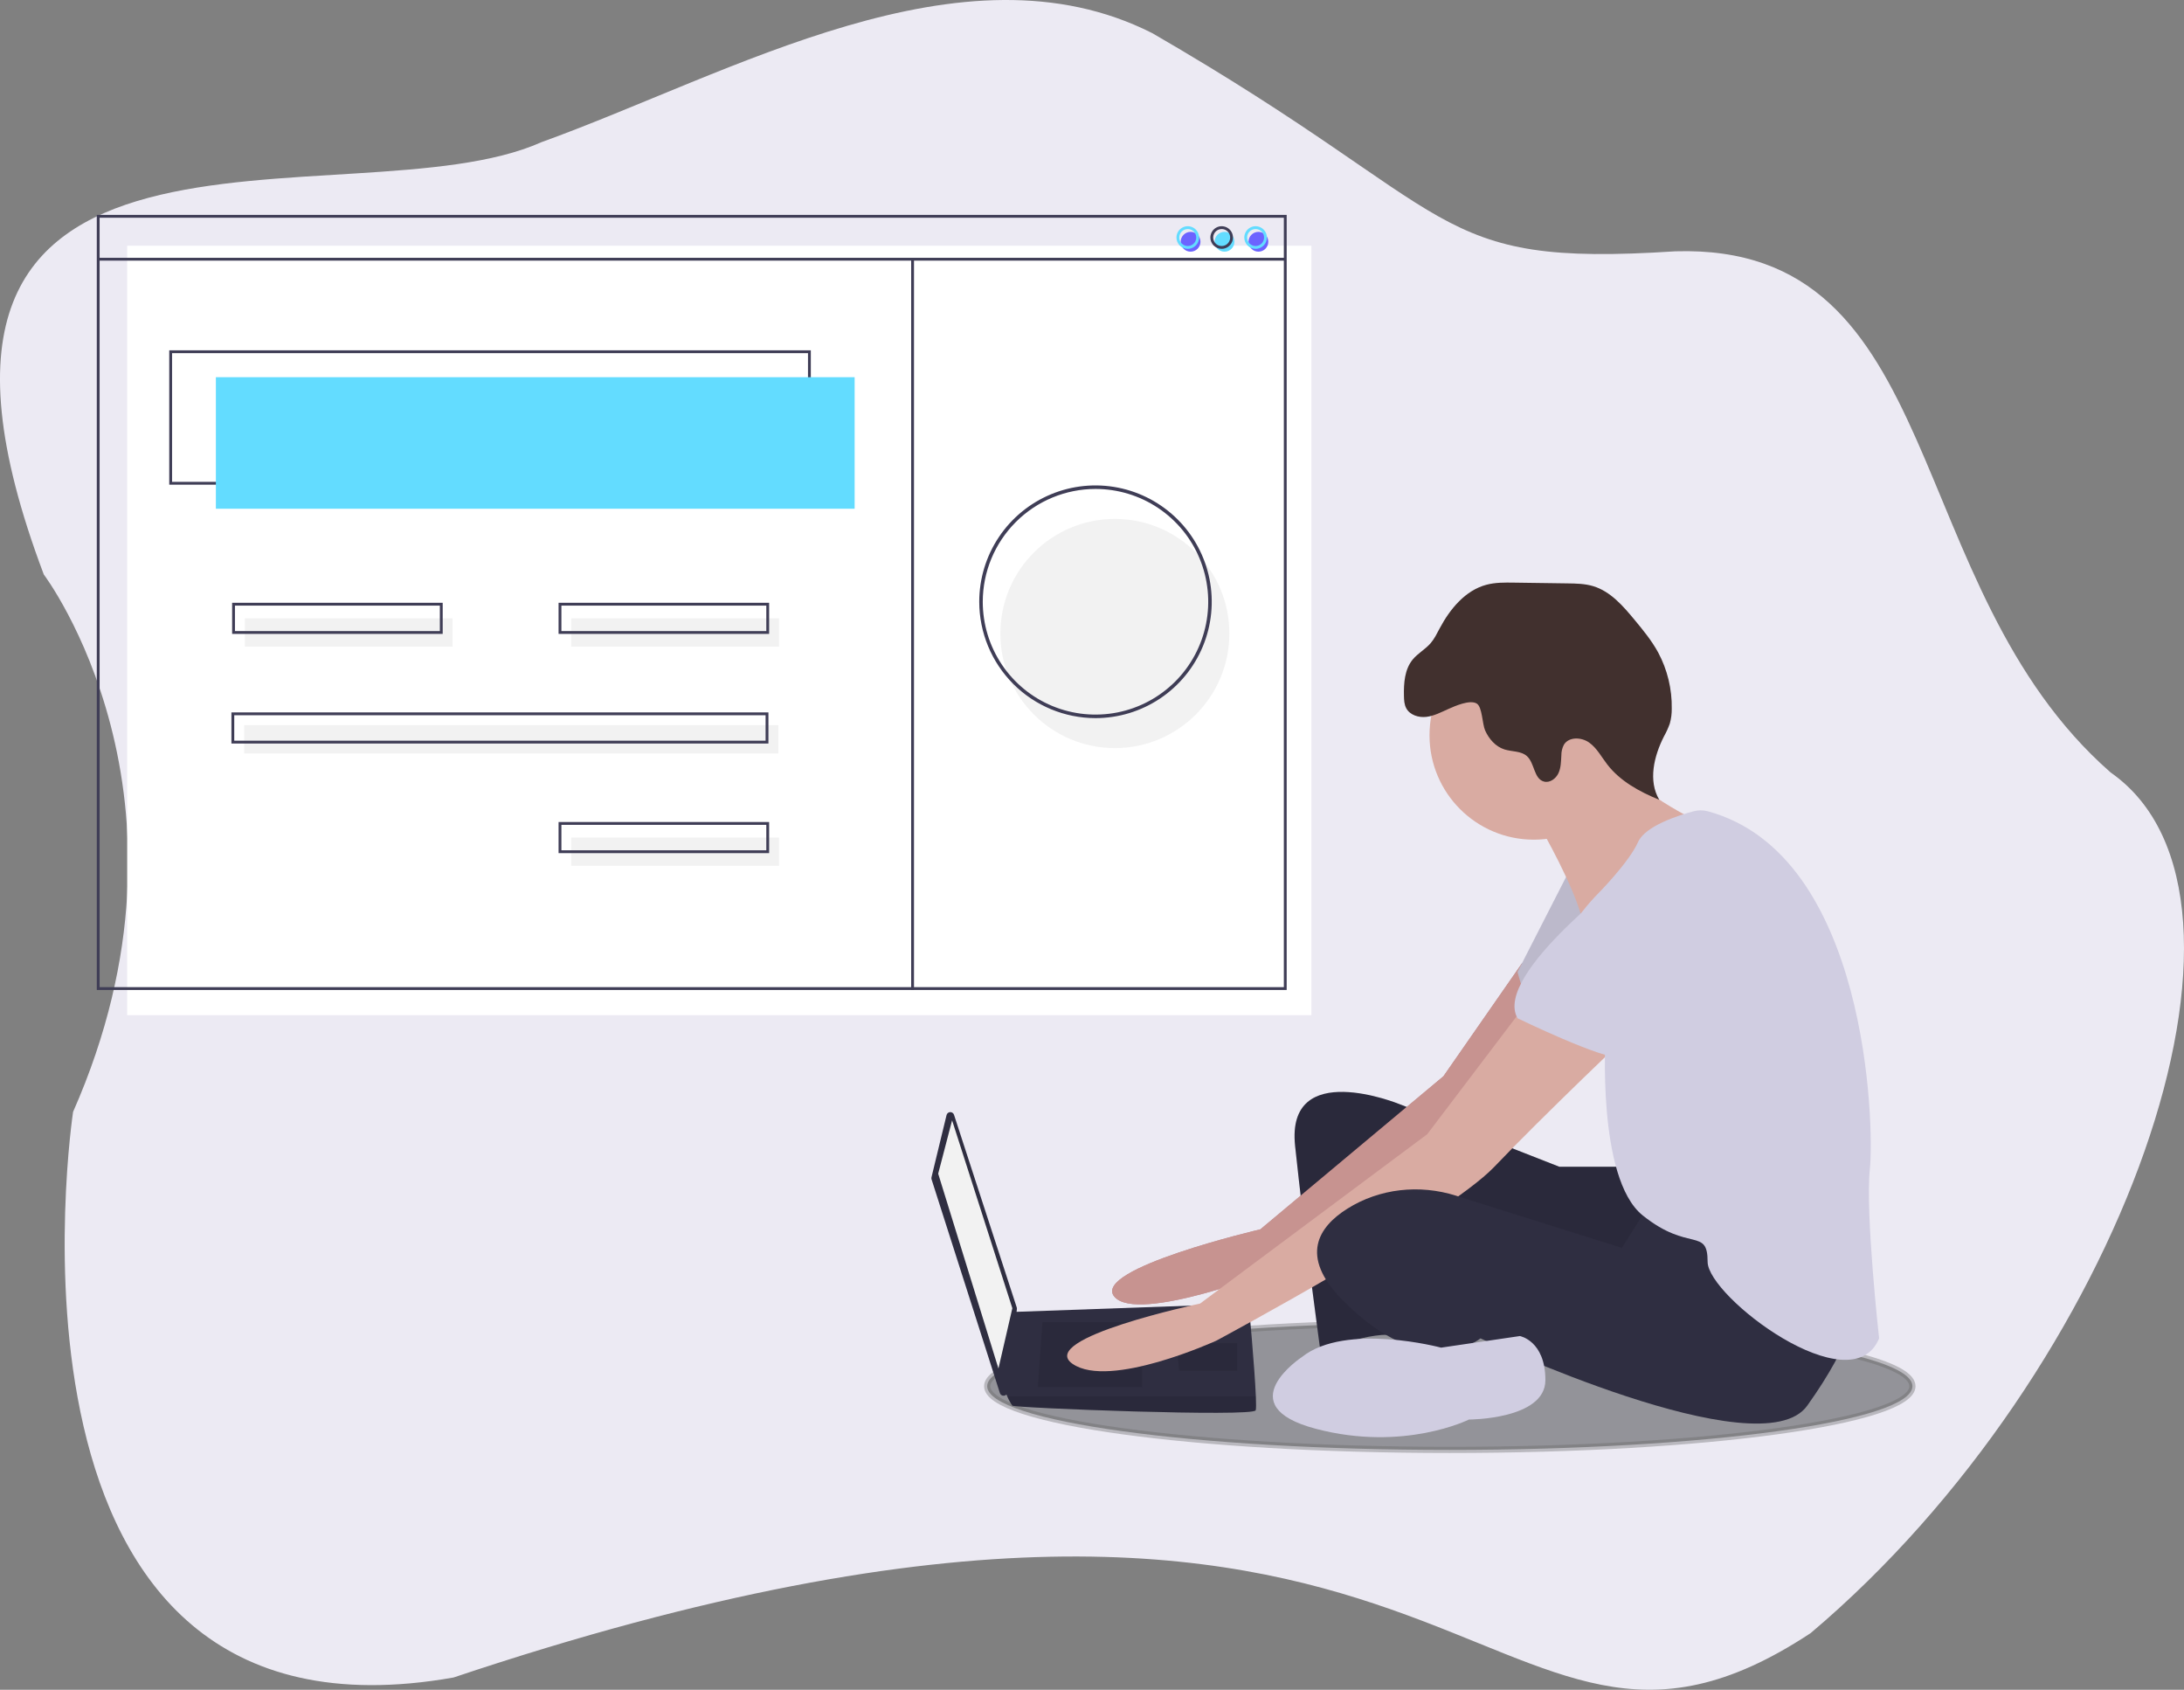
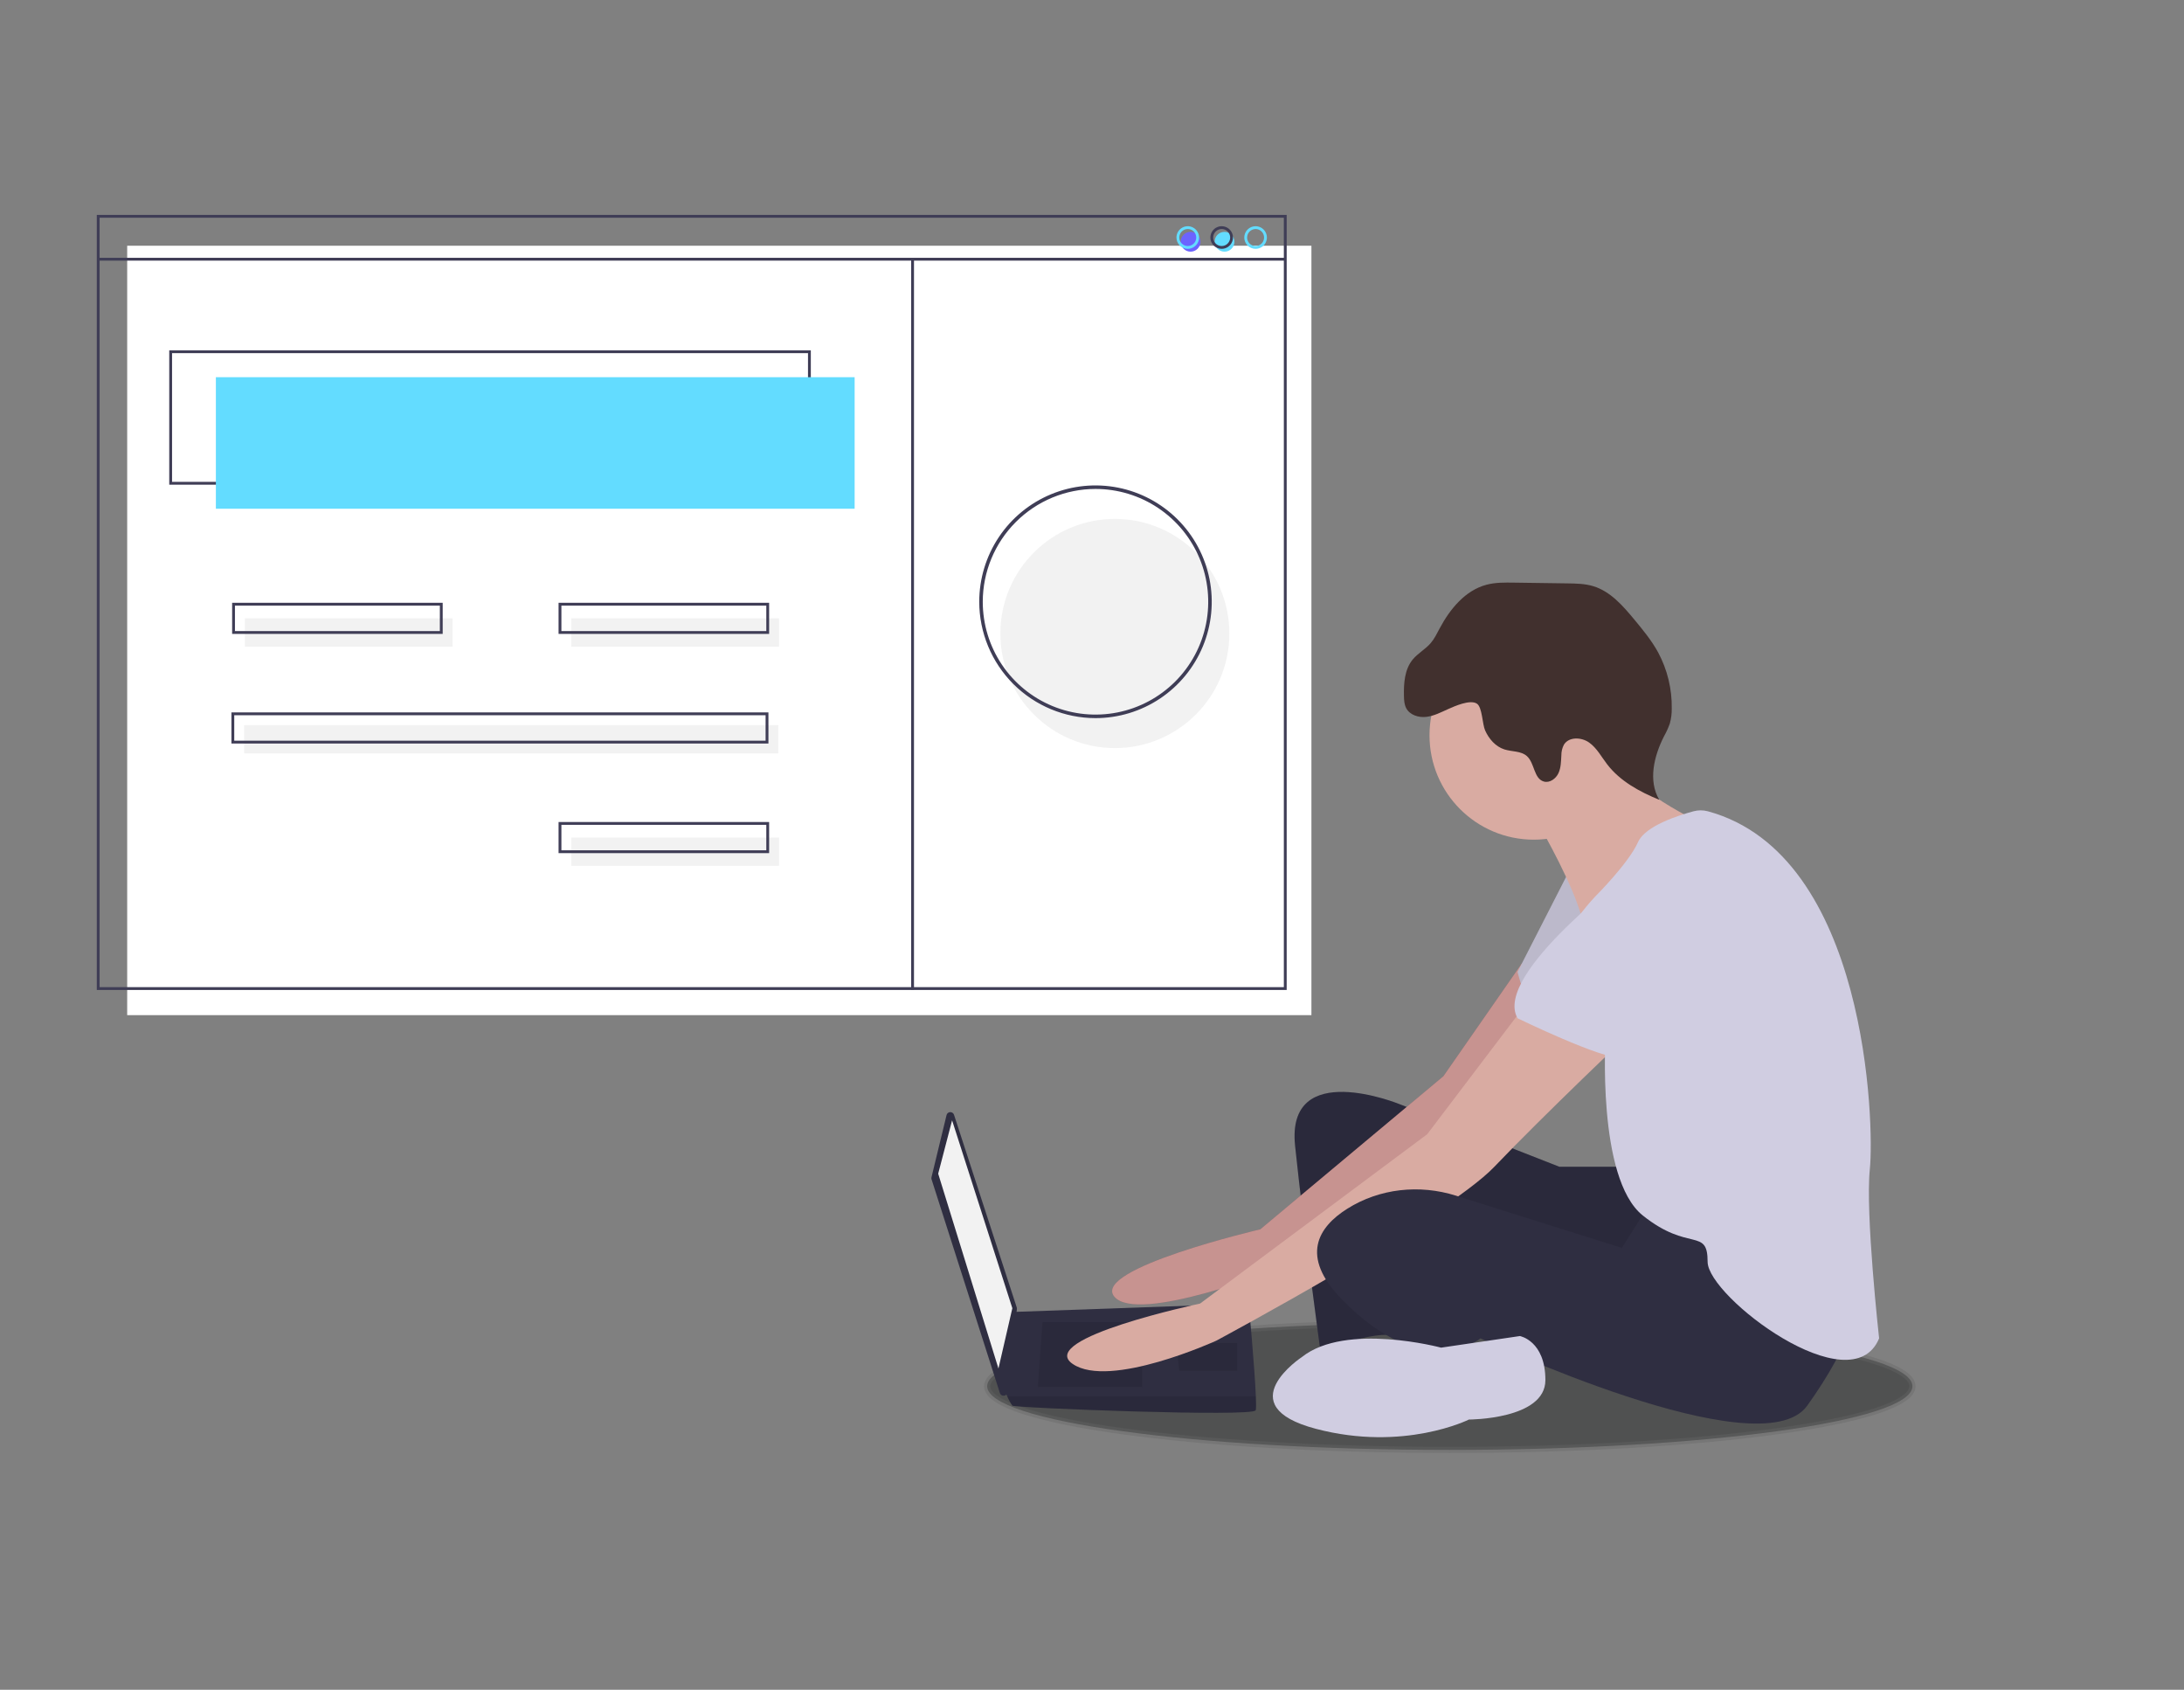
<svg xmlns="http://www.w3.org/2000/svg" width="543" height="420" viewBox="0 0 543 420" fill="none">
  <rect x="0" y="0" width="543" height="420" fill="#808080" stroke="none" />
  <g clip-path="url(#clip0)">
-     <path d="M416.536 62.465C484.694 60.389 472.016 145.816 524.768 192.011C569.334 223.142 527.497 340.638 450.188 405.913C367.026 460.802 367.422 331.599 112.759 416.959C-6.387 438.048 18.17 276.367 18.17 276.367C52.731 198.036 10.894 142.804 10.894 142.804C-37.311 15.266 87.293 56.44 134.587 35.351C181.882 18.279 239.277 -15.633 286.476 8.236C364.694 53.427 354.689 66.482 416.536 62.465Z" fill="#ECEAF3" />
    <path opacity="0.378" d="M360.46 360.386C296.937 360.386 245.441 353.298 245.441 344.554C245.441 335.811 296.937 328.723 360.46 328.723C423.984 328.723 475.48 335.811 475.48 344.554C475.48 353.298 423.984 360.386 360.46 360.386Z" fill="#000304" stroke="#666666" stroke-width="1.536" />
    <path d="M403.815 289.999H387.681L347.923 274.432C347.923 274.432 319.689 262.901 321.994 284.81C324.298 306.718 328.332 336.122 328.332 336.122C328.332 336.122 341.008 330.356 347.923 332.086C354.837 333.816 350.228 296.917 350.228 296.917C350.228 296.917 406.696 324.014 411.882 320.555C417.067 317.096 418.22 292.881 418.22 292.881L403.815 289.999Z" fill="#2F2E41" />
    <path opacity="0.1" d="M403.815 289.999H387.681L347.923 274.432C347.923 274.432 319.689 262.901 321.994 284.81C324.298 306.718 328.332 336.122 328.332 336.122C328.332 336.122 341.008 330.356 347.923 332.086C354.837 333.816 350.228 296.917 350.228 296.917C350.228 296.917 406.696 324.014 411.882 320.555C417.067 317.096 418.22 292.881 418.22 292.881L403.815 289.999Z" fill="black" />
    <path d="M378.396 239.445L358.871 267.514L313.351 305.565C313.351 305.565 271.288 315.366 277.05 322.285C282.812 329.203 317.96 315.366 317.96 315.366C317.96 315.366 370.395 277.315 372.123 274.432C373.852 271.55 392.867 244.452 392.867 244.452L378.396 239.445Z" fill="#A0616A" />
    <path opacity="0.685" d="M378.396 239.445L358.871 267.514L313.351 305.565C313.351 305.565 271.288 315.366 277.05 322.285C282.812 329.203 317.96 315.366 317.96 315.366C317.96 315.366 370.395 277.315 372.123 274.432C373.852 271.55 392.867 244.452 392.867 244.452L378.396 239.445Z" fill="#D9ABA2" />
    <path d="M389.986 216.778L377.309 241.57C377.309 241.57 380.19 253.677 384.8 254.83C389.41 255.983 409.001 239.84 409.001 239.84L389.986 216.778Z" fill="#D0CDE1" />
    <path opacity="0.1" d="M389.986 216.778L377.309 241.57C377.309 241.57 380.19 253.677 384.8 254.83C389.41 255.983 409.001 239.84 409.001 239.84L389.986 216.778Z" fill="black" />
    <path d="M235.338 277.163L231.593 292.618C231.551 292.79 231.558 292.971 231.612 293.14L248.598 346.252C248.665 346.462 248.803 346.643 248.987 346.764C249.171 346.885 249.392 346.94 249.611 346.918C249.831 346.896 250.037 346.8 250.194 346.645C250.351 346.49 250.451 346.286 250.475 346.066L252.825 325.376C252.841 325.239 252.827 325.1 252.784 324.968L237.193 277.091C237.128 276.891 236.999 276.718 236.827 276.598C236.655 276.478 236.448 276.418 236.238 276.426C236.028 276.434 235.827 276.51 235.664 276.643C235.502 276.776 235.387 276.959 235.338 277.163Z" fill="#2F2E41" />
    <path d="M233.258 291.729L248.239 340.158L251.696 325.168L236.715 278.468L233.258 291.729Z" fill="#F2F2F2" />
    <path d="M312.198 350.535C311.622 352.265 252.273 349.959 251.696 349.382C251.194 348.66 250.769 347.887 250.429 347.076C249.887 345.923 249.392 344.77 249.392 344.77L251.696 326.102L310.469 324.014C310.469 324.014 311.939 339.835 312.238 347.076C312.313 348.904 312.313 350.189 312.198 350.535Z" fill="#2F2E41" />
    <path opacity="0.1" d="M258.035 344.77H283.964V328.627H259.187L258.035 344.77Z" fill="black" />
    <path opacity="0.1" d="M307.588 333.815H292.607L292.452 333.785L293.183 340.734H307.588V333.815Z" fill="black" />
    <path opacity="0.1" d="M312.198 350.535C311.622 352.265 252.273 349.959 251.696 349.382C251.194 348.66 250.769 347.887 250.429 347.076H312.238C312.313 348.904 312.313 350.189 312.198 350.535Z" fill="black" />
    <path d="M381.343 208.707C367.022 208.707 355.413 197.091 355.413 182.763C355.413 168.434 367.022 156.819 381.343 156.819C395.663 156.819 407.272 168.434 407.272 182.763C407.272 197.091 395.663 208.707 381.343 208.707Z" fill="#D9ABA2" />
    <path d="M383.071 205.824C383.071 205.824 391.714 220.814 393.443 228.886C395.172 236.957 419.372 212.743 419.372 212.743L422.541 204.383C422.541 204.383 399.781 193.717 401.51 185.069C403.238 176.421 383.071 205.824 383.071 205.824Z" fill="#D9ABA2" />
    <path d="M378.462 250.794L354.837 281.927L298.369 324.015C298.369 324.015 257.459 332.663 266.678 339.004C275.897 345.346 302.403 333.239 302.403 333.239C302.403 333.239 359.447 302.683 371.547 289.999C383.648 277.315 406.12 255.983 406.12 255.983L378.462 250.794Z" fill="#D9ABA2" />
    <path d="M410.153 299.223L403.238 310.178L361.972 297.187C352.918 294.337 342.989 295.386 334.958 300.449C327.756 304.989 323.146 312.195 333.518 322.861C354.261 344.193 368.09 332.663 368.09 332.663C368.09 332.663 437.811 365.525 449.335 349.382C460.859 333.239 461.435 325.168 461.435 325.168C461.435 325.168 417.067 297.494 410.153 299.223Z" fill="#2F2E41" />
    <path d="M323.722 337.275C323.722 337.275 305.284 349.382 327.179 355.148C349.075 360.913 365.209 352.841 365.209 352.841C365.209 352.841 384.224 352.841 384.224 343.04C384.224 333.239 377.885 332.086 377.885 332.086L358.294 334.969C358.294 334.969 334.67 328.627 323.722 337.275Z" fill="#D0CDE1" />
    <path d="M360.072 176.236C358.307 177.023 356.557 177.955 354.638 178.184C352.719 178.412 350.535 177.742 349.627 176.035C349.136 175.114 349.08 174.029 349.057 172.985C348.988 169.819 349.217 166.397 351.222 163.947C352.498 162.388 354.361 161.405 355.682 159.883C356.628 158.793 357.258 157.472 357.936 156.197C360.505 151.37 364.308 146.73 369.594 145.339C371.802 144.758 374.117 144.786 376.399 144.818L389.711 145.006C391.865 145.036 394.053 145.072 396.115 145.696C400.4 146.992 403.519 150.597 406.376 154.045C408.514 156.624 410.657 159.23 412.262 162.172C414.562 166.464 415.725 171.274 415.64 176.144C415.658 177.393 415.496 178.638 415.161 179.841C414.769 180.944 414.283 182.012 413.709 183.032C411.213 187.939 409.73 194.067 412.542 198.799C407.658 196.803 402.826 194.186 399.604 190.006C398.163 188.136 397.033 185.947 395.112 184.575C393.192 183.203 390.062 183.084 388.83 185.098C388.406 185.912 388.188 186.818 388.195 187.736C388.105 189.248 388.107 190.818 387.467 192.19C386.826 193.562 385.3 194.669 383.843 194.258C381.335 193.551 381.575 189.699 379.643 187.949C378.175 186.62 375.911 186.874 374.026 186.27C371.829 185.567 370.181 183.663 369.242 181.556C368.528 179.954 368.539 175.762 367.188 174.894C365.494 173.806 361.642 175.536 360.072 176.236Z" fill="#41302E" />
    <path d="M424.6 201.648C423.433 201.337 422.205 201.34 421.04 201.657C417.341 202.651 409.05 205.281 407.272 209.283C404.967 214.472 396.9 222.544 396.9 222.544C396.9 222.544 385.952 233.498 388.257 240.993C390.562 248.488 399.205 257.136 399.205 257.136C399.205 257.136 396.9 292.881 408.424 302.106C419.948 311.331 424.558 304.989 424.558 313.637C424.558 322.285 460.283 349.382 467.197 332.663C467.197 332.663 463.74 301.53 464.892 290.575C466.028 279.779 464.365 212.42 424.6 201.648Z" fill="#D0CDE1" />
    <path d="M406.119 216.202C406.119 216.202 370.971 242.146 377.309 253.1C377.309 253.1 398.629 263.478 403.238 262.901C407.848 262.325 425.71 242.146 430.32 240.417C434.93 238.687 437.235 207.554 406.119 216.202Z" fill="#D0CDE1" />
    <path d="M326.053 61.079H31.621V252.324H326.053V61.079Z" fill="white" />
    <path d="M277.185 185.945C261.465 185.945 248.72 173.193 248.72 157.463C248.72 141.733 261.465 128.981 277.185 128.981C292.906 128.981 305.65 141.733 305.65 157.463C305.65 173.193 292.906 185.945 277.185 185.945Z" fill="#F2F2F2" />
    <path d="M42.079 120.473H201.592V87.076H42.079V120.473ZM200.889 119.77H42.781V87.779H200.889V119.77Z" fill="#3F3D56" />
    <path d="M53.673 93.755H212.484V126.45H53.673V93.755Z" fill="#63DCFF" />
-     <path d="M312.876 62.555C311.517 62.555 310.416 61.453 310.416 60.094C310.416 58.735 311.517 57.633 312.876 57.633C314.234 57.633 315.335 58.735 315.335 60.094C315.335 61.453 314.234 62.555 312.876 62.555Z" fill="#6C63FF" />
    <path d="M304.443 62.555C303.085 62.555 301.984 61.453 301.984 60.094C301.984 58.735 303.085 57.633 304.443 57.633C305.802 57.633 306.903 58.735 306.903 60.094C306.903 61.453 305.802 62.555 304.443 62.555Z" fill="#63DCFF" />
    <path d="M296.011 62.555C294.652 62.555 293.551 61.453 293.551 60.094C293.551 58.735 294.652 57.633 296.011 57.633C297.369 57.633 298.47 58.735 298.47 60.094C298.47 61.453 297.369 62.555 296.011 62.555Z" fill="#6C63FF" />
    <path d="M24.065 246.066H319.903V53.414H24.065V246.066ZM319.2 245.363H24.768V54.117H319.2V245.363Z" fill="#3F3D56" />
    <path d="M24.416 64.079H319.551V64.782H24.416V64.079Z" fill="#3F3D56" />
    <path d="M312.173 61.852C312.729 61.852 313.272 61.687 313.734 61.378C314.197 61.069 314.557 60.629 314.77 60.115C314.982 59.602 315.038 59.036 314.93 58.491C314.821 57.945 314.553 57.444 314.16 57.051C313.767 56.657 313.266 56.389 312.721 56.281C312.176 56.172 311.611 56.228 311.097 56.441C310.584 56.654 310.145 57.014 309.836 57.477C309.527 57.939 309.362 58.483 309.362 59.039C309.363 59.785 309.659 60.5 310.186 61.027C310.713 61.554 311.428 61.851 312.173 61.852ZM312.173 56.93C312.59 56.93 312.997 57.054 313.344 57.285C313.691 57.517 313.961 57.847 314.12 58.232C314.28 58.617 314.322 59.042 314.24 59.451C314.159 59.86 313.958 60.236 313.664 60.531C313.369 60.826 312.993 61.027 312.584 61.108C312.175 61.189 311.751 61.148 311.366 60.988C310.981 60.828 310.652 60.558 310.42 60.211C310.188 59.864 310.065 59.456 310.065 59.039C310.065 58.48 310.288 57.944 310.683 57.548C311.078 57.153 311.614 56.931 312.173 56.93Z" fill="#63DCFF" />
    <path d="M303.74 61.852C304.296 61.852 304.84 61.687 305.302 61.378C305.764 61.069 306.125 60.629 306.337 60.115C306.55 59.602 306.606 59.036 306.497 58.491C306.389 57.945 306.121 57.444 305.728 57.051C305.335 56.657 304.834 56.389 304.289 56.281C303.744 56.172 303.178 56.228 302.665 56.441C302.151 56.654 301.712 57.014 301.403 57.477C301.095 57.939 300.93 58.483 300.93 59.039C300.931 59.785 301.227 60.5 301.754 61.027C302.281 61.554 302.995 61.851 303.74 61.852ZM303.74 56.93C304.157 56.93 304.565 57.054 304.912 57.285C305.258 57.517 305.529 57.847 305.688 58.232C305.848 58.617 305.889 59.042 305.808 59.451C305.727 59.86 305.526 60.236 305.231 60.531C304.936 60.826 304.561 61.027 304.152 61.108C303.743 61.189 303.319 61.148 302.934 60.988C302.549 60.828 302.219 60.558 301.988 60.211C301.756 59.864 301.632 59.456 301.632 59.039C301.633 58.48 301.855 57.944 302.251 57.548C302.646 57.153 303.182 56.931 303.74 56.93Z" fill="#3F3D56" />
    <path d="M295.308 61.852C295.864 61.852 296.407 61.687 296.87 61.378C297.332 61.069 297.692 60.629 297.905 60.115C298.118 59.602 298.173 59.036 298.065 58.491C297.956 57.945 297.689 57.444 297.296 57.051C296.903 56.657 296.402 56.389 295.856 56.281C295.311 56.172 294.746 56.228 294.232 56.441C293.719 56.654 293.28 57.014 292.971 57.477C292.662 57.939 292.497 58.483 292.497 59.039C292.498 59.785 292.795 60.5 293.321 61.027C293.848 61.554 294.563 61.851 295.308 61.852ZM295.308 56.93C295.725 56.93 296.133 57.054 296.479 57.285C296.826 57.517 297.096 57.847 297.256 58.232C297.415 58.617 297.457 59.042 297.376 59.451C297.294 59.86 297.094 60.236 296.799 60.531C296.504 60.826 296.128 61.027 295.719 61.108C295.31 61.189 294.887 61.148 294.501 60.988C294.116 60.828 293.787 60.558 293.555 60.211C293.324 59.864 293.2 59.456 293.2 59.039C293.201 58.48 293.423 57.944 293.818 57.548C294.213 57.153 294.749 56.931 295.308 56.93Z" fill="#63DCFF" />
    <path d="M226.539 64.43H227.242V245.987H226.539V64.43Z" fill="#3F3D56" />
    <path d="M142.038 153.695H193.687V160.726H142.038V153.695Z" fill="#F2F2F2" />
    <path d="M60.876 153.695H112.524V160.726H60.876V153.695Z" fill="#F2F2F2" />
    <path d="M138.876 157.562H191.227V149.828H138.876V157.562ZM190.524 156.859H139.579V150.531H190.524V156.859Z" fill="#3F3D56" />
    <path d="M142.038 208.186H193.687V215.217H142.038V208.186Z" fill="#F2F2F2" />
    <path d="M138.876 212.053H191.227V204.319H138.876V212.053ZM190.524 211.35H139.579V205.022H190.524V211.35Z" fill="#3F3D56" />
    <path d="M60.7 180.237H193.511V187.269H60.7V180.237Z" fill="#F2F2F2" />
    <path d="M57.538 184.808H191.051V177.073H57.538V184.808ZM190.349 184.105H58.241V177.777H190.349V184.105Z" fill="#3F3D56" />
    <path d="M57.714 157.562H110.065V149.828H57.714V157.562ZM109.362 156.859H58.416V150.531H109.362L109.362 156.859Z" fill="#3F3D56" />
    <path d="M272.368 178.496C278.085 178.496 283.673 176.799 288.426 173.622C293.179 170.444 296.883 165.927 299.071 160.643C301.259 155.359 301.831 149.544 300.716 143.934C299.601 138.324 296.848 133.171 292.806 129.127C288.764 125.082 283.613 122.328 278.007 121.212C272.4 120.096 266.589 120.669 261.307 122.858C256.026 125.046 251.512 128.753 248.336 133.509C245.16 138.265 243.465 143.856 243.465 149.576C243.474 157.243 246.522 164.594 251.94 170.016C257.359 175.437 264.705 178.487 272.368 178.496ZM272.368 121.532C277.911 121.532 283.33 123.177 287.939 126.259C292.548 129.34 296.141 133.72 298.262 138.844C300.383 143.968 300.938 149.607 299.857 155.047C298.775 160.487 296.106 165.484 292.186 169.405C288.267 173.327 283.273 175.998 277.836 177.08C272.399 178.162 266.764 177.607 261.643 175.485C256.521 173.362 252.144 169.768 249.064 165.156C245.985 160.544 244.341 155.122 244.341 149.576C244.349 142.141 247.305 135.013 252.559 129.756C257.814 124.498 264.937 121.541 272.368 121.532Z" fill="#3F3D56" />
  </g>
  <defs>
    <clipPath id="clip0">
      <rect width="543" height="420" fill="white" />
    </clipPath>
  </defs>
</svg>